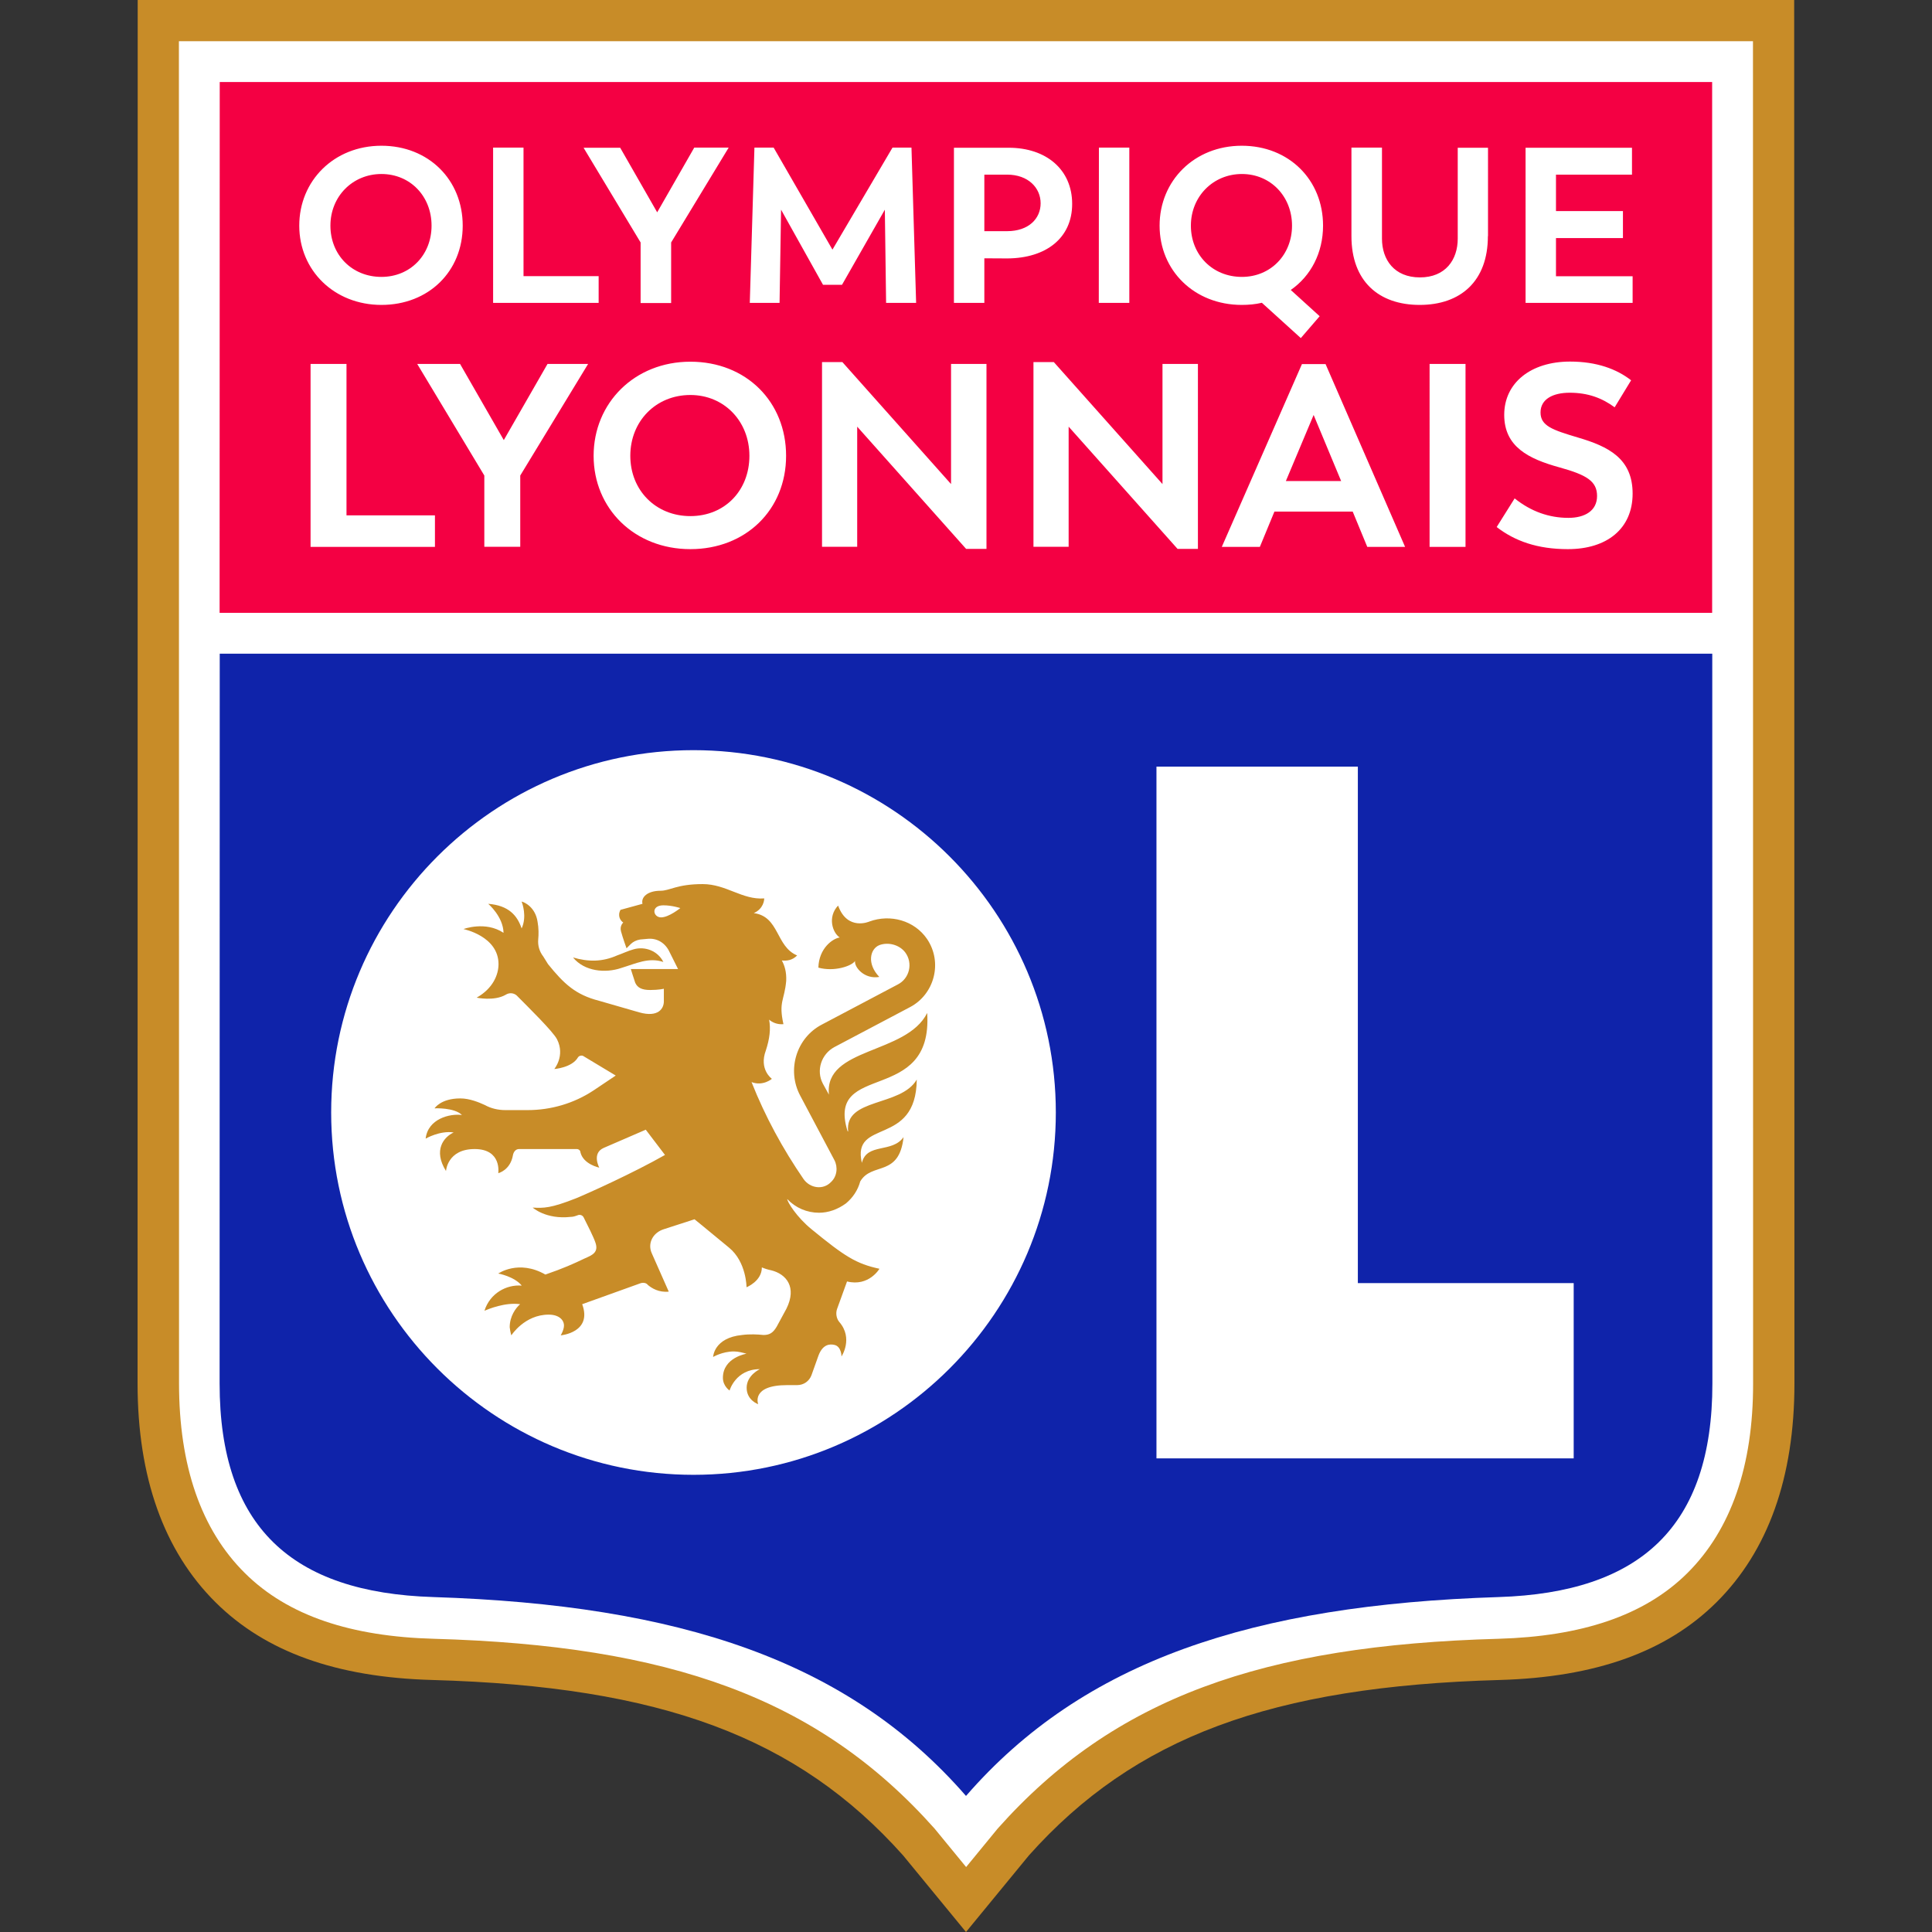
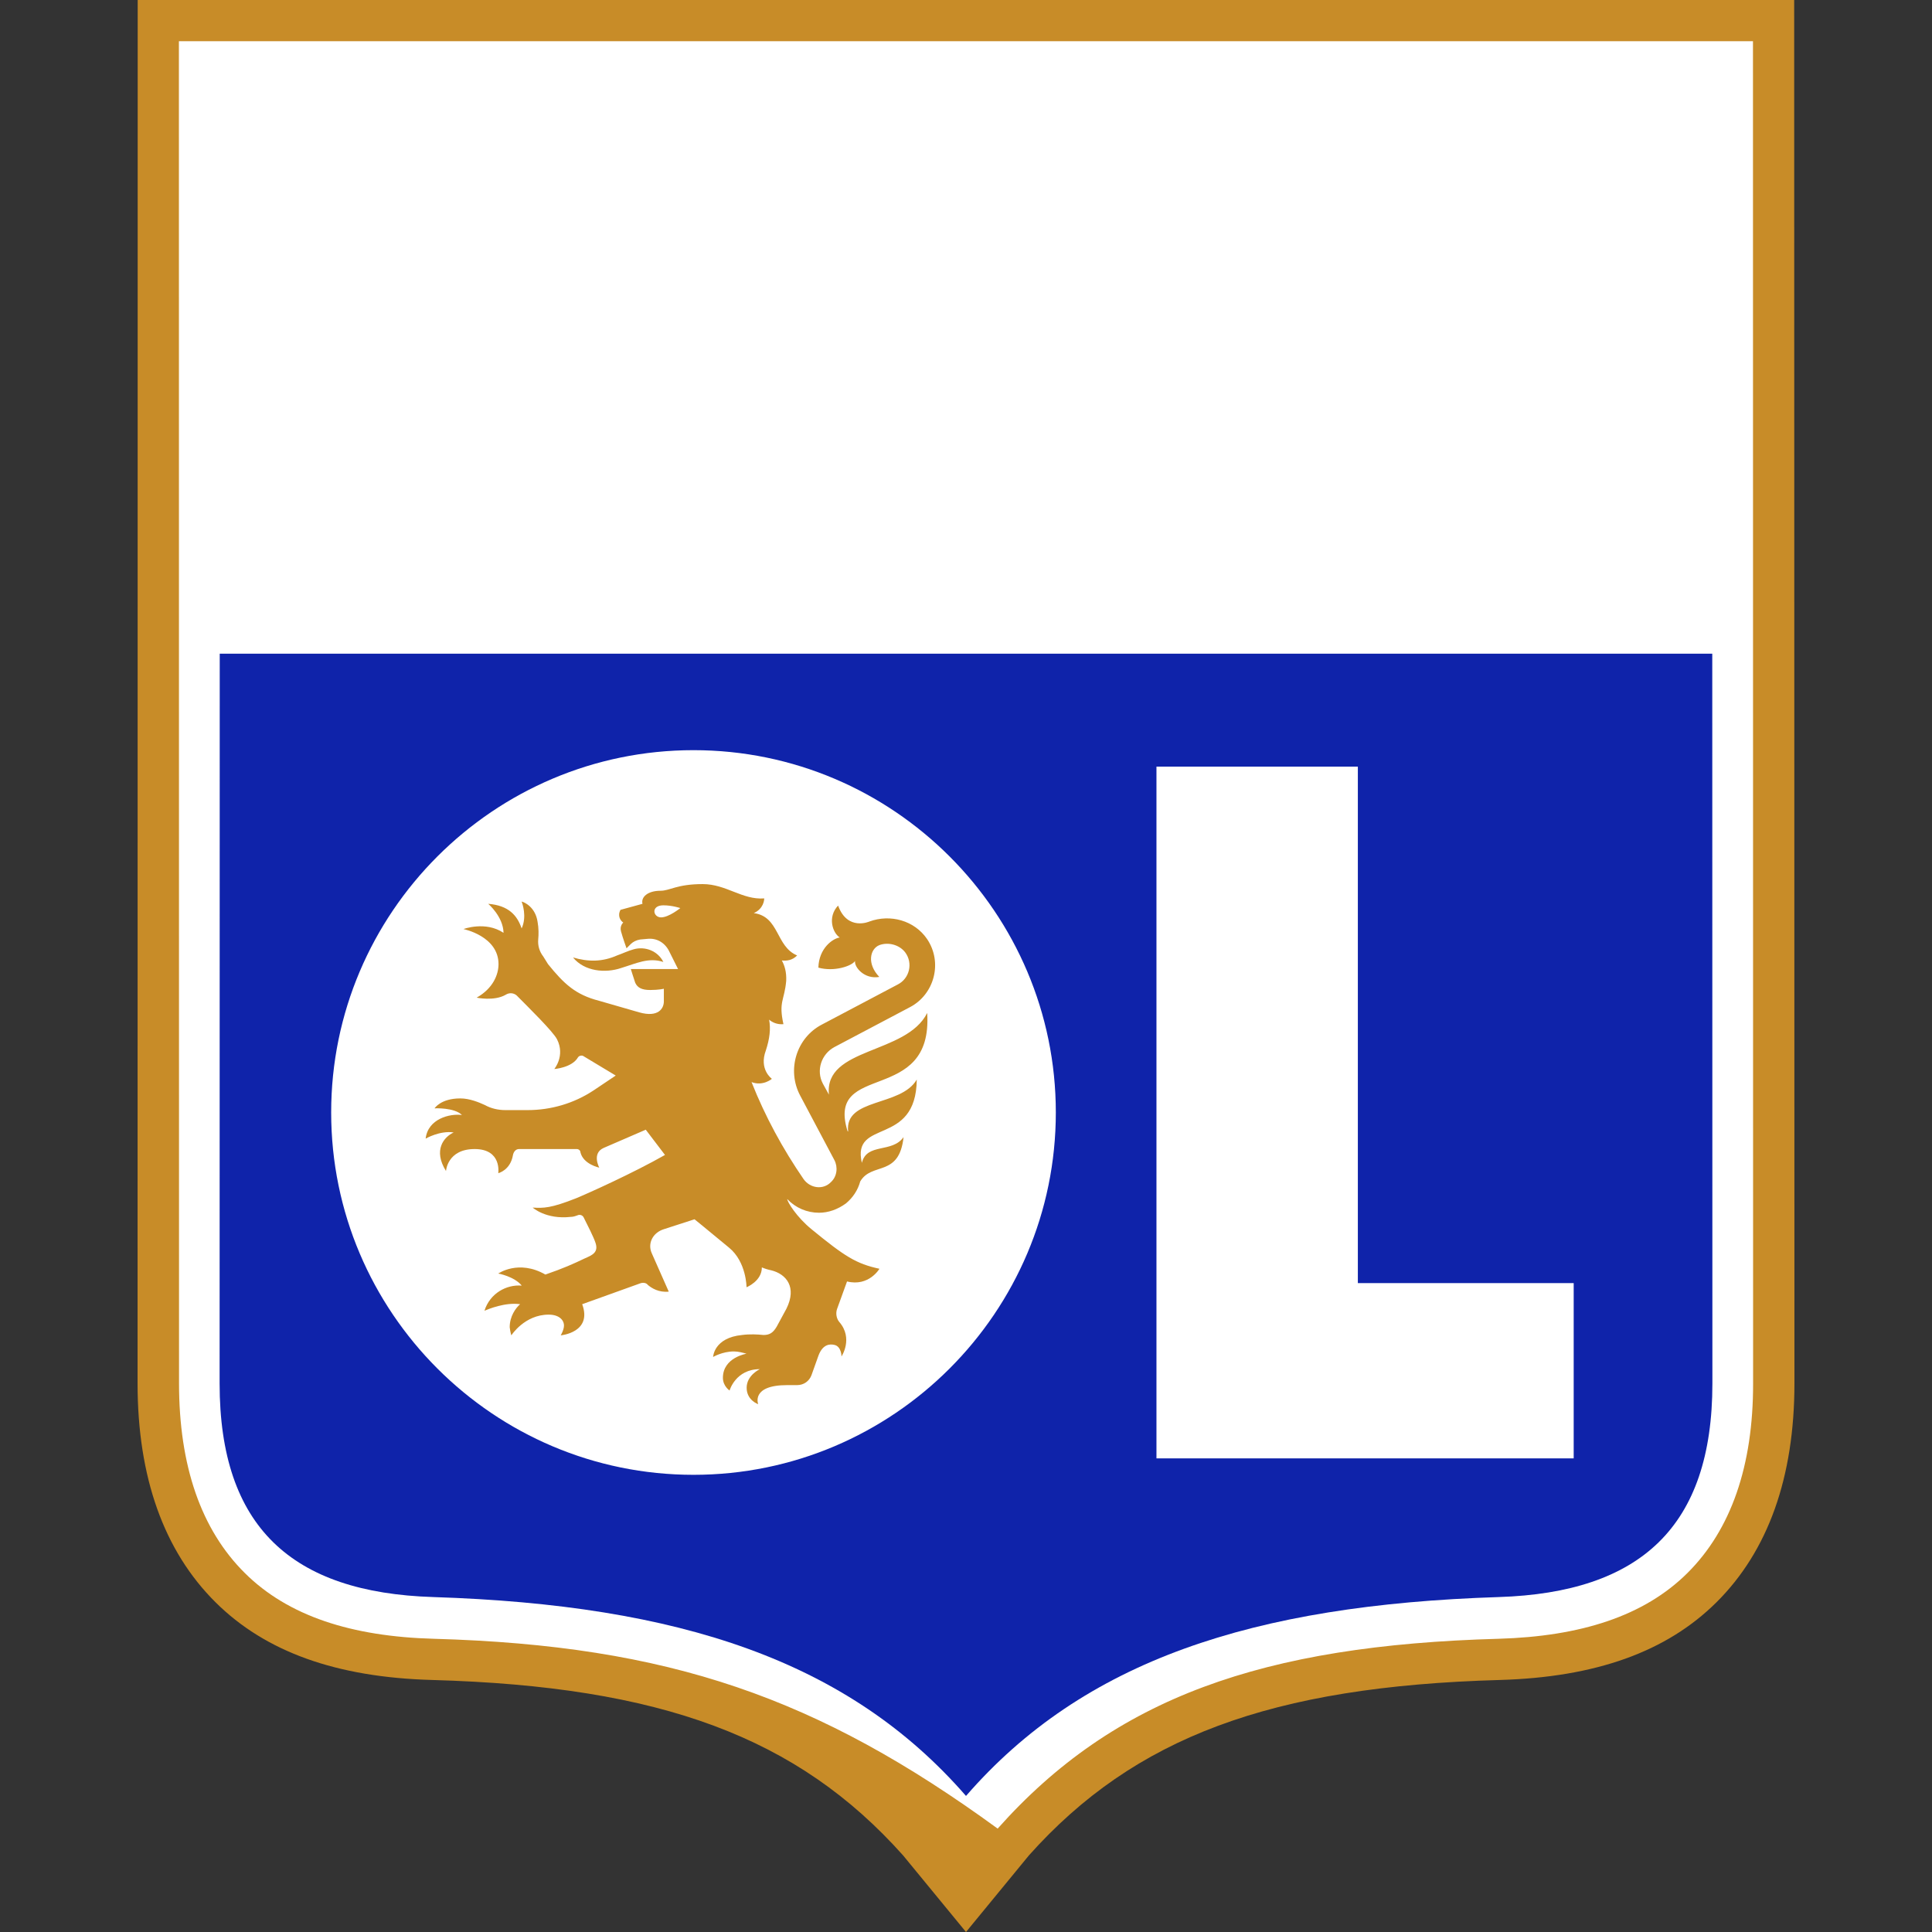
<svg xmlns="http://www.w3.org/2000/svg" height="1537.8" width="1537.8" xml:space="preserve" viewBox="0 0 1537.8 1537.8" y="0px" x="0px">
  <rect x="0" y="0" width="1537.8" height="1537.8" fill="#333333" stroke="none" />
  <style type="text/css">.blanc{fill:#FFFFFF;} .or{fill:#C88C28;} .rouge{fill:#F40043;} .bleu{fill:#0F23AA;} .vert{fill:#00FF00; }</style>
  <g transform="translate(109.5,2.3437501e-6)">
    <path id="fond" d="M 1301.2,19.6 H 17.6 l -0.1,1071.9 c 0,72.7 20.3,129.8 60.5,169.7 38.7,38.4 93.6,58.1 167.8,60.2 177.4,5 283.1,44.3 364.9,135.9 l 48.7,59.4 48.7,-59.4 c 81.8,-91.5 187.5,-130.9 364.9,-135.9 74.3,-2.1 129.2,-21.8 167.8,-60.2 40.1,-39.8 60.5,-96.9 60.5,-169.7 z" class="blanc" />
-     <path id="contour" d="M 1318.6,0 H 0.1 L 0,1101.1 c 0,74.7 20.9,133.4 62.1,174.3 39.7,39.4 96.1,59.7 172.4,61.8 182.2,5.1 290.8,45.5 374.8,139.6 l 50.1,61 50.1,-61 c 84,-94 192.6,-134.5 374.8,-139.6 76.3,-2.2 132.7,-22.4 172.4,-61.8 41.2,-40.9 62.1,-99.6 62.1,-174.3 z m -85,1252.1 c -34.5,34.3 -85.1,50.4 -150.2,52.3 -187.7,5.2 -306,46.8 -398.8,151.1 l -25.1,30.6 -25.1,-30.6 C 541.6,1351.3 423.3,1309.7 235.6,1304.4 170.5,1302.6 119.9,1286.4 85.4,1252.1 50.6,1217.6 33,1166.8 33,1101.1 L 32.9,32.8 h 1252.9 l 0.1,1068.3 c 0.1,65.7 -17.6,116.5 -52.3,151" class="or" />
-     <path id="fond_lettre" d="m 440,314.4 c -27.5,0 -47.8,20.9 -47.8,48.4 0,27.5 20.3,48 47.8,48 27.5,0 47,-20.5 47,-48 0,-27.5 -20.1,-48.4 -47,-48.4 M 692.1,139 H 674 v 45 h 18.1 c 17.2,0 26.7,-10 26.7,-22.2 0,-12.2 -9.8,-22.8 -26.7,-22.8 M 914,382.9 h 44 L 936.1,330.3 Z M 194.1,220.4 c 22.9,0 39.9,-17.4 39.9,-40.8 0,-23.4 -17,-41.1 -39.9,-41.1 -22.9,0 -40.6,17.8 -40.6,41.1 0,23.3 17.2,40.8 40.6,40.8 m 684.9,0 c 22.9,0 39.9,-17.6 39.9,-40.8 0,-23.2 -17,-41.1 -39.9,-41.1 -22.9,0 -40.6,17.9 -40.6,41.1 0,23.2 17.2,40.8 40.6,40.8" class="rouge" />
-     <path id="cadre_rouge" d="M 1253.3,65.3 H 65.4 l -0.1,422.5 h 1188 z M 878.9,116 c 37.5,0 64.7,27.1 64.7,63.6 0,21.6 -9.7,40.1 -25.7,51.2 l 23,20.9 -15,17.4 -31,-28.1 c -5.1,1.2 -10.4,1.7 -16,1.7 -37.8,0 -65.4,-27.4 -65.4,-63.1 0,-35.7 27.6,-63.6 65.4,-63.6 m -113.7,1.5 h 24.2 v 123.6 h -24.3 z m -274.2,0 h 15.3 l 46.8,81.2 47.8,-81.2 H 616 l 3.7,123.6 h -23.9 l -1,-74.2 -34.1,59.8 h -15.1 l -33.4,-59.8 -1.2,74.2 h -23.7 z m -106.9,0 29.5,51.5 29.5,-51.5 h 27.4 L 424.7,193 v 48.2 H 400.4 V 193 L 355,117.6 h 29.1 z m -101.1,0 h 24.2 V 219.8 H 367 v 21.3 H 283 Z M 194.1,116 c 37.5,0 64.7,27.1 64.7,63.6 0,36.5 -27.2,63.1 -64.7,63.1 -37.5,0 -65.4,-27.4 -65.4,-63.1 0,-35.7 27.6,-63.6 65.4,-63.6 m 42.6,319.3 h -99 V 289.7 h 28.6 v 120.5 h 70.4 z m 67.9,-56.8 v 56.7 H 276 v -56.7 l -53.4,-88.8 h 34.1 l 34.8,60.6 34.8,-60.6 h 32.3 z M 440,437.1 c -44.5,0 -77,-32.3 -77,-74.3 0,-42 32.5,-74.9 77,-74.9 44.5,0 76.2,31.9 76.2,74.9 0,43 -32.1,74.3 -76.2,74.3 m 235.7,-0.2 h -16.2 l -86.7,-97.3 v 95.6 h -28 v -147 H 561 l 86.5,97.1 v -95.6 h 28.2 z M 674,205.6 v 35.5 H 649.8 V 117.6 h 43.6 c 29.9,0 50.5,17.4 50.5,44.7 0,27.3 -20.9,43.2 -51.5,43.4 z m 170,231.3 h -16.2 l -86.7,-97.3 v 95.6 h -28 v -147 h 16.2 l 86.5,97.1 V 289.7 H 844 Z m 134.8,-1.6 -11.6,-28.1 h -62.3 l -11.6,28.1 H 863 l 63.8,-145.5 h 18.8 l 63.3,145.5 z m 78.2,0 h -28.6 V 289.7 H 1057 Z M 1074.8,188 c 0,35.7 -21.6,54.7 -54.3,54.7 -32.7,0 -54.3,-19 -54.3,-54.7 v -70.5 h 24.3 V 190 c 0,16.7 9.8,30.8 30.2,30.8 20.4,0 30.1,-14.1 30.1,-30.8 v -72.4 h 24.1 V 188 Z m 63.7,249.1 c -24.2,0 -42.2,-6.4 -56.7,-17.6 l 14.3,-22.8 c 13.1,10.5 27.5,15.5 42.8,15.5 13,0 22.8,-5.6 22.8,-17.4 0,-11.8 -8.3,-16.8 -30,-22.8 -24.6,-6.8 -43.9,-16.4 -43.9,-41.8 0,-25.4 21.1,-42.4 52.4,-42.4 21.3,0 37.2,6 48.6,14.9 l -13.1,21.5 c -9.9,-7.3 -21.1,-11.6 -35.8,-11.6 -13.2,0 -23.2,5 -23.2,15.7 0,10.7 9.5,13.9 29.6,19.9 24.6,7.2 43.7,16.8 43.7,44.7 0,27.9 -20.4,44.2 -51.5,44.2 m 51.6,-196 h -85.3 V 117.6 h 84.7 V 139 H 1129 v 29 h 53.3 v 21.5 H 1129 v 30.4 h 61 v 21.2 z" class="rouge" />
+     <path id="contour" d="M 1318.6,0 H 0.1 L 0,1101.1 c 0,74.7 20.9,133.4 62.1,174.3 39.7,39.4 96.1,59.7 172.4,61.8 182.2,5.1 290.8,45.5 374.8,139.6 l 50.1,61 50.1,-61 c 84,-94 192.6,-134.5 374.8,-139.6 76.3,-2.2 132.7,-22.4 172.4,-61.8 41.2,-40.9 62.1,-99.6 62.1,-174.3 z m -85,1252.1 c -34.5,34.3 -85.1,50.4 -150.2,52.3 -187.7,5.2 -306,46.8 -398.8,151.1 C 541.6,1351.3 423.3,1309.7 235.6,1304.4 170.5,1302.6 119.9,1286.4 85.4,1252.1 50.6,1217.6 33,1166.8 33,1101.1 L 32.9,32.8 h 1252.9 l 0.1,1068.3 c 0.1,65.7 -17.6,116.5 -52.3,151" class="or" />
    <path id="cadre_bleu" d="M 1253.4,520.3 H 65.4 l -0.1,580.8 c 0,114.3 57.5,166.6 170.1,170.1 196.1,6.3 330.4,50.7 424,158.3 93.5,-107.6 227.9,-152 424,-158.3 112.6,-3.6 170.1,-55.8 170.1,-170.1 z m -810.9,653.6 c -159,0 -288.4,-129.4 -288.4,-288.4 0,-159 129.4,-288.4 288.4,-288.4 159,0 288.4,129.4 288.4,288.4 0,159 -129.4,288.4 -288.4,288.4 m 700.6,-13.1 H 811 V 610.2 h 160.3 v 411.1 h 171.8 z" class="bleu" />
    <path id="langue_lion" d="m 384.9,770.5 c 11.9,-3.6 21.9,-8.7 33.6,-4.8 -4.3,-8.7 -14.4,-12.7 -23.6,-10.1 -4.8,1.3 -9.1,3.5 -13,4.8 -11.9,5.3 -23.1,5.3 -35.3,1.7 9,11.1 25.7,12.7 38.3,8.4" class="or" />
    <path id="lion" d="m 628.5,806.3 c -16.6,33.2 -82.1,27.1 -78.2,65 l -4.8,-8.7 c -5.6,-10.5 -1.3,-23.6 9.2,-29.2 l 60.2,-31.8 c 19.2,-10.1 26.2,-35.4 13.5,-54.2 -10.1,-14.8 -29.3,-20 -45.9,-13.9 0,0 -17.5,7.8 -24.9,-12.7 -8.7,9.2 -4.3,21.8 1.3,25.4 -5.6,0.8 -16.6,8.6 -17,24 12.7,3.5 26.6,-1.3 29.2,-5.3 -0.8,4.8 7.4,14.8 19.3,12.7 -10.1,-10.5 -7.4,-22.3 0,-25.3 6.9,-2.6 15.7,-0.5 20.5,5.6 6.6,8.7 3.5,21 -5.8,25.7 l -60.2,31.8 c -20.5,10.5 -28.4,36.3 -17.4,56.8 l 27.1,51.1 c 3,5.6 2.2,13.1 -2.6,17.5 -6.1,6.5 -16.6,5.2 -21.9,-2.3 -16.5,-24 -30.5,-49.7 -41.4,-77.2 9.2,3.5 16.2,-2.6 16.2,-2.6 0,0 -10.5,-7.4 -4.8,-22.6 3,-9.2 4,-17.1 2.6,-24.5 2.6,2.3 6.6,4 11.4,3.6 -4,-18 0.8,-18.8 2.2,-34.5 0.3,-7.1 -1.3,-12.3 -3.5,-16.2 3.8,0.4 8.3,0 12.2,-4 -17.1,-7.1 -14,-31 -34.5,-33.7 7.8,-3.5 8.3,-10.4 8.3,-11.7 -17.5,1.3 -30.2,-11.4 -49,-11.4 -20.5,0 -26.1,5.3 -33.5,5.3 -10.5,0 -15.7,5.2 -14.4,10.4 l -17.5,4.8 c -2.6,4.8 0,8.7 2.2,10.1 0,0 -3,2.6 -1.8,7 1.3,4.9 4.4,13.5 4.4,13.5 l 3.5,-3.5 c 1.8,-1.7 4.3,-3 7.4,-3.5 l 5.6,-0.5 c 7.1,-0.8 13.5,2.6 17.1,9.2 l 7.4,14.8 h -37.6 c 0,0 2.6,8.3 3.5,10.9 1.8,4 5.3,5.8 11.9,5.8 7,0 10.9,-1 10.9,-1 v 10.1 c 0,5.6 -4.4,13 -19.6,8.7 l -31.9,-9.2 c -18.8,-4.8 -28,-13.5 -40.7,-29.2 l -3.8,-6.1 c -3.1,-4 -4.4,-8.7 -4,-13.5 0.4,-4 0.4,-9.1 -0.5,-14 -1.7,-11.7 -10.4,-15.7 -12.7,-16.2 0.5,1.3 4.4,11.9 0,21.4 -3.5,-10.4 -10.4,-18.3 -26.6,-19.6 0,0 11.9,10.1 12.2,23.1 -14.4,-9.6 -31.9,-3 -31.9,-3 0,0 27.9,5.6 27.9,27.9 0,8.3 -4.3,19.3 -17.4,26.7 0,0 13.9,3 23.1,-2.3 2.6,-1.7 6.1,-1.7 8.7,0.5 9.1,9.2 29.2,28.9 32.2,35 6.6,13.1 -2.2,23.6 -2.2,23.6 0,0 14,-1 18.8,-9.2 0.8,-1.3 2.6,-1.8 4,-1.3 l 26.1,15.7 -17.6,11.8 c -15.7,10.4 -34,15.7 -52.5,15.7 h -17.8 c -5.6,0 -11.4,-1.3 -16.2,-4 -4.8,-2.2 -12.2,-5.3 -19.6,-5.3 -15.7,0 -20.5,7.9 -20.5,7.9 0,0 15.7,-0.8 21.8,5.3 -9.6,-1.3 -27.1,3 -28.9,18.8 0,0 11.4,-6.6 22.3,-4.9 -7.8,3.6 -16.5,14 -6.1,30.7 0,0 1,-17.5 22.8,-17.5 21.8,0 18.8,19.2 18.8,19.2 0,0 9.6,-2.2 11.7,-14.4 0.5,-2.6 2.2,-4.8 4.8,-4.8 h 45.9 c 1.8,0 3,1.3 3,2.6 2.3,9.6 15,12.2 15,12.2 0,0 -6.2,-11.4 3.5,-15.7 l 33.5,-14.5 15.3,20.1 c -25.3,14.4 -61.1,30.5 -70.8,34.5 -20,7.9 -25.8,7.9 -34.5,7.4 0,0 10.5,9.6 30.2,7.4 1.8,0 3.5,-0.5 5.6,-1.3 1.8,-0.8 4,0 4.8,1.8 3.1,6.1 7.9,15.7 9.2,19.6 3.1,8.3 -2.6,10.4 -8.7,13.1 -8.3,4 -17,7.9 -31,12.7 -21.3,-12.2 -37.5,-0.8 -37.5,-0.8 0,0 12.6,2.2 18.7,9.6 -12.2,-1 -25.3,6.1 -29.7,20 3.1,-1.3 16.6,-6.9 28.4,-5.2 -3.5,3 -8.3,9.6 -8.3,18.3 0.5,4.3 1.3,6.5 1.3,6.5 0,0 10.5,-16.5 29.7,-16.5 8.3,0 12.2,4.3 12.2,8.7 0,3.5 -2.6,7.8 -2.6,7.8 0,0 25.4,-2.2 17.1,-24.8 l 46.2,-16.6 c 2.2,-0.8 4.8,-0.5 6.1,1.3 3.1,2.6 8.7,6.1 16.6,5.3 l -13.5,-30.5 c -3.6,-7.9 0.8,-16.6 9.9,-19.3 l 24.1,-7.8 c 0,0 6.5,5.2 27.5,22.6 13.9,11.4 13.9,31.5 13.9,31.5 0,0 12.2,-4.8 12.2,-15.8 2.3,1 4.9,1.8 7.4,2.3 12.2,3 20.6,13.5 12.2,30.5 l -7.8,14.4 c -3.1,5.3 -6.1,6.6 -10.5,6.6 -4.8,-0.5 -10.9,-0.8 -17,0 -22.6,2.2 -23.1,17.5 -23.1,17.5 0,0 7.4,-4.4 16.5,-4.4 3.6,0 7.1,1 10.1,1.8 0,0 -18.8,3 -18.8,19.2 0,6.6 5.3,10.1 5.3,10.1 0,0 4.8,-17 24.1,-17 0,0 -10.5,4.8 -10.5,14.8 0,10 9.2,13.1 9.2,13.1 0,0 -6.1,-15.2 23.1,-15.2 h 7.9 c 5.2,0 9.6,-3.1 11.4,-7.9 l 5.6,-15.7 c 3.5,-9.2 9.2,-9.2 12.7,-8.4 5.6,1.3 5.6,9.2 5.6,9.2 0,0 9.6,-14.4 -1.8,-27.5 -2.2,-2.6 -3,-6.9 -1.7,-10.4 l 7.9,-21.8 c 17.4,4.3 25.8,-10.1 25.8,-10.1 -18.5,-4 -27.5,-9.7 -54.1,-31.5 -11.8,-9.6 -19.3,-21.8 -19.3,-24 6.6,7 15.7,10.9 25.3,10.9 7.4,0 14.8,-2.6 21.4,-7.4 5.8,-4.8 9.6,-10.9 11.4,-17.5 9.2,-15.7 31,-3.1 34.5,-35.3 -9.2,13 -29.2,4.3 -33.2,20.5 -8.3,-35.8 43.2,-12.2 43.7,-66.3 -12.7,21.8 -57.7,14.4 -54.6,41.4 l -0.5,-0.4 c -17.4,-56.1 68.2,-19.9 63.4,-94 M 416.7,730.2 c -6.5,0 -8.3,-9.6 1.8,-9.6 7.1,0 13.5,2.2 13.5,2.2 0,0 -9.1,7.4 -15.3,7.4" class="or" />
  </g>
</svg>